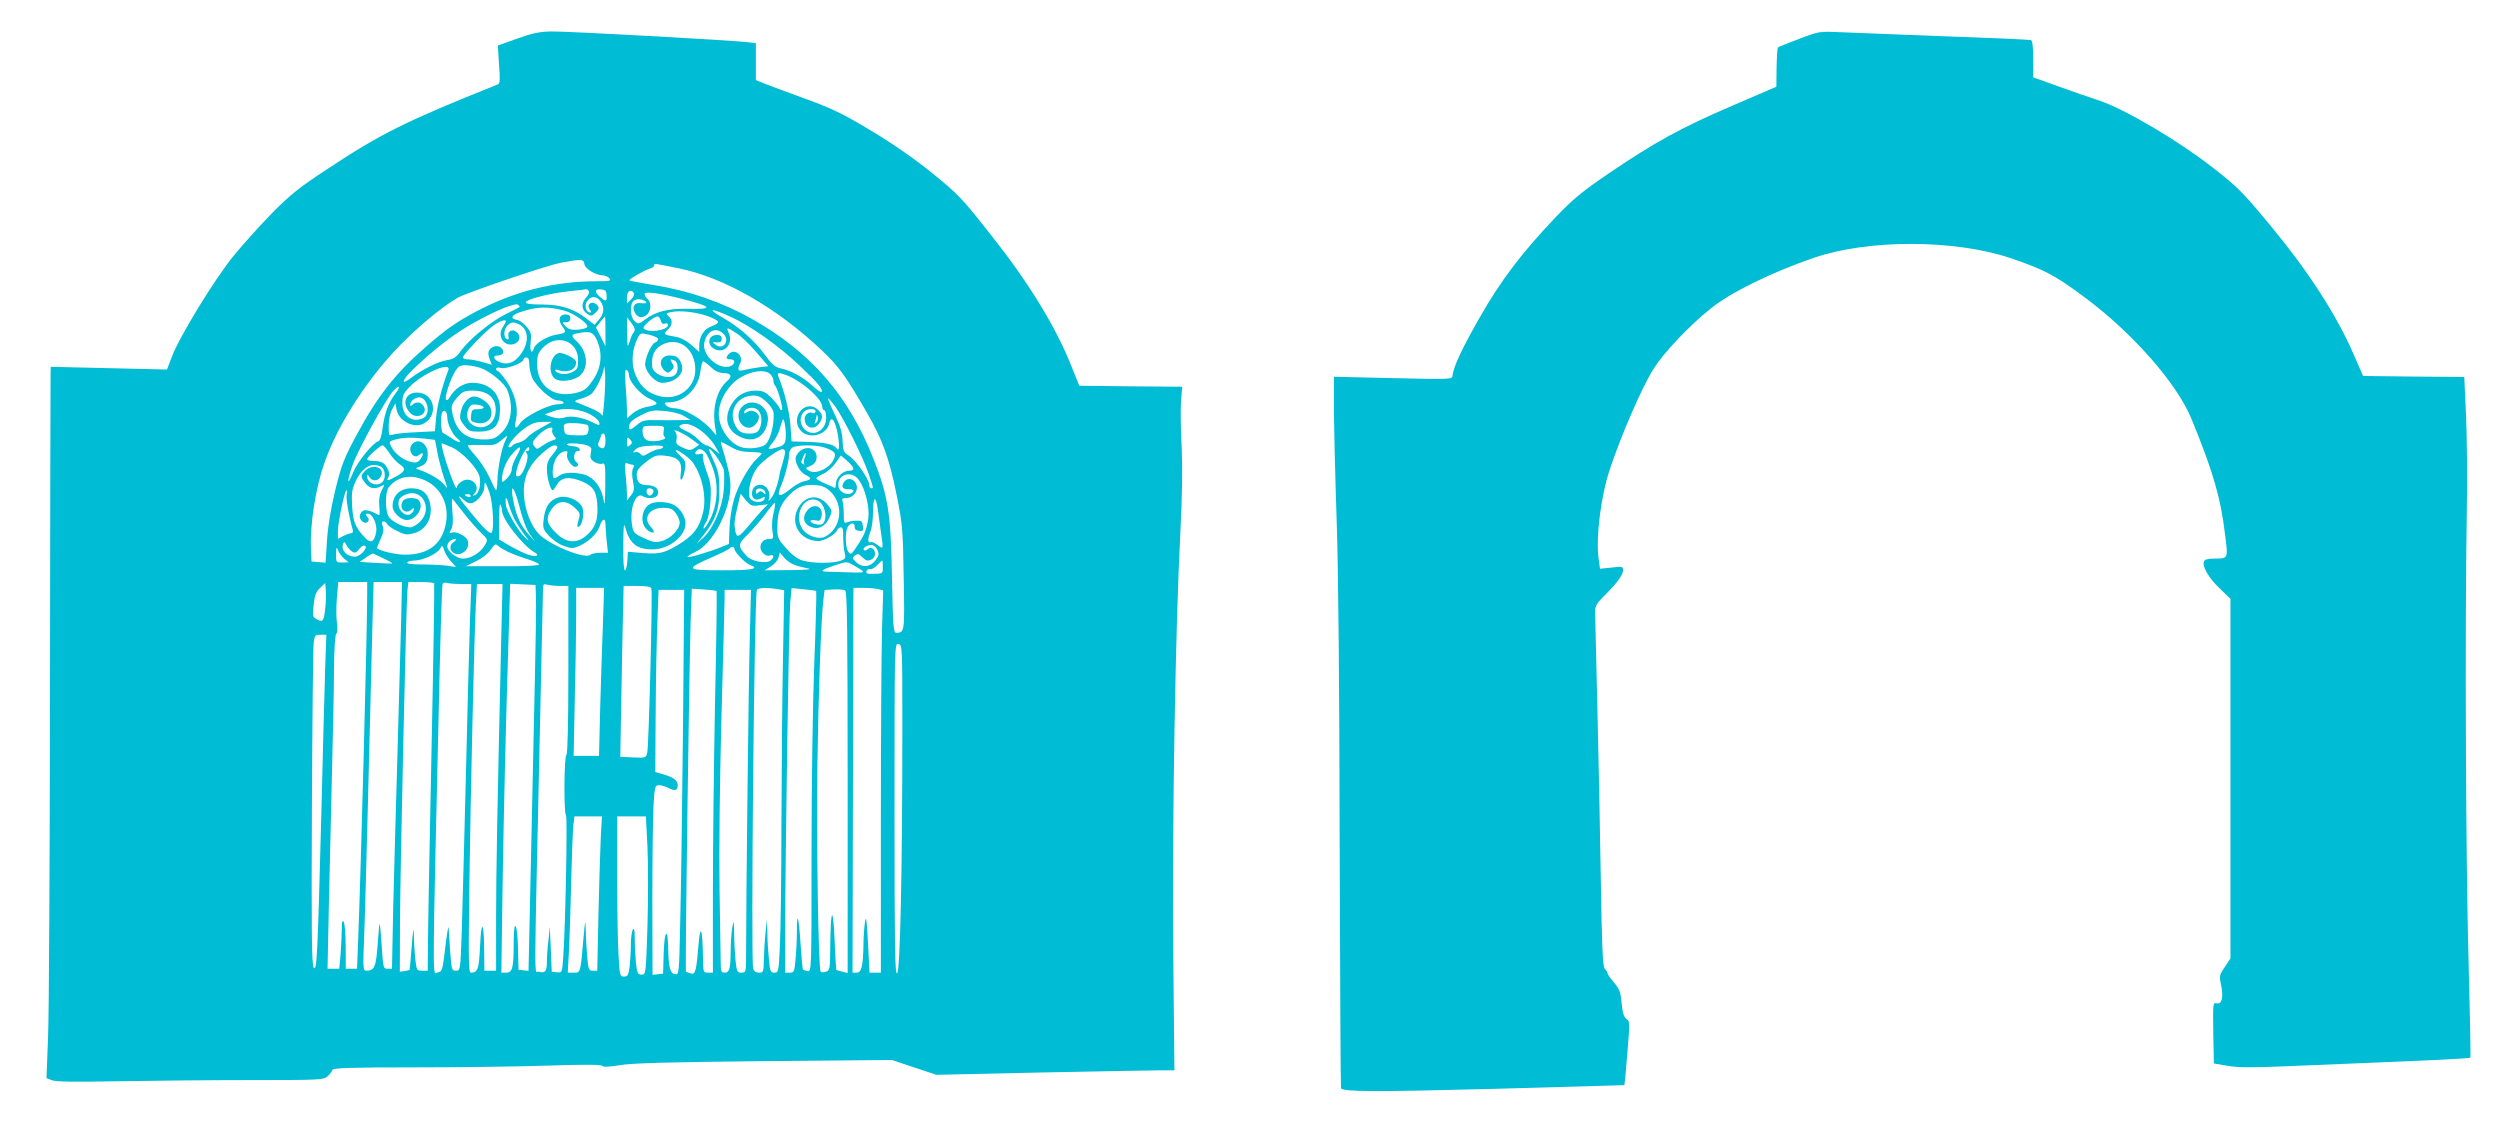
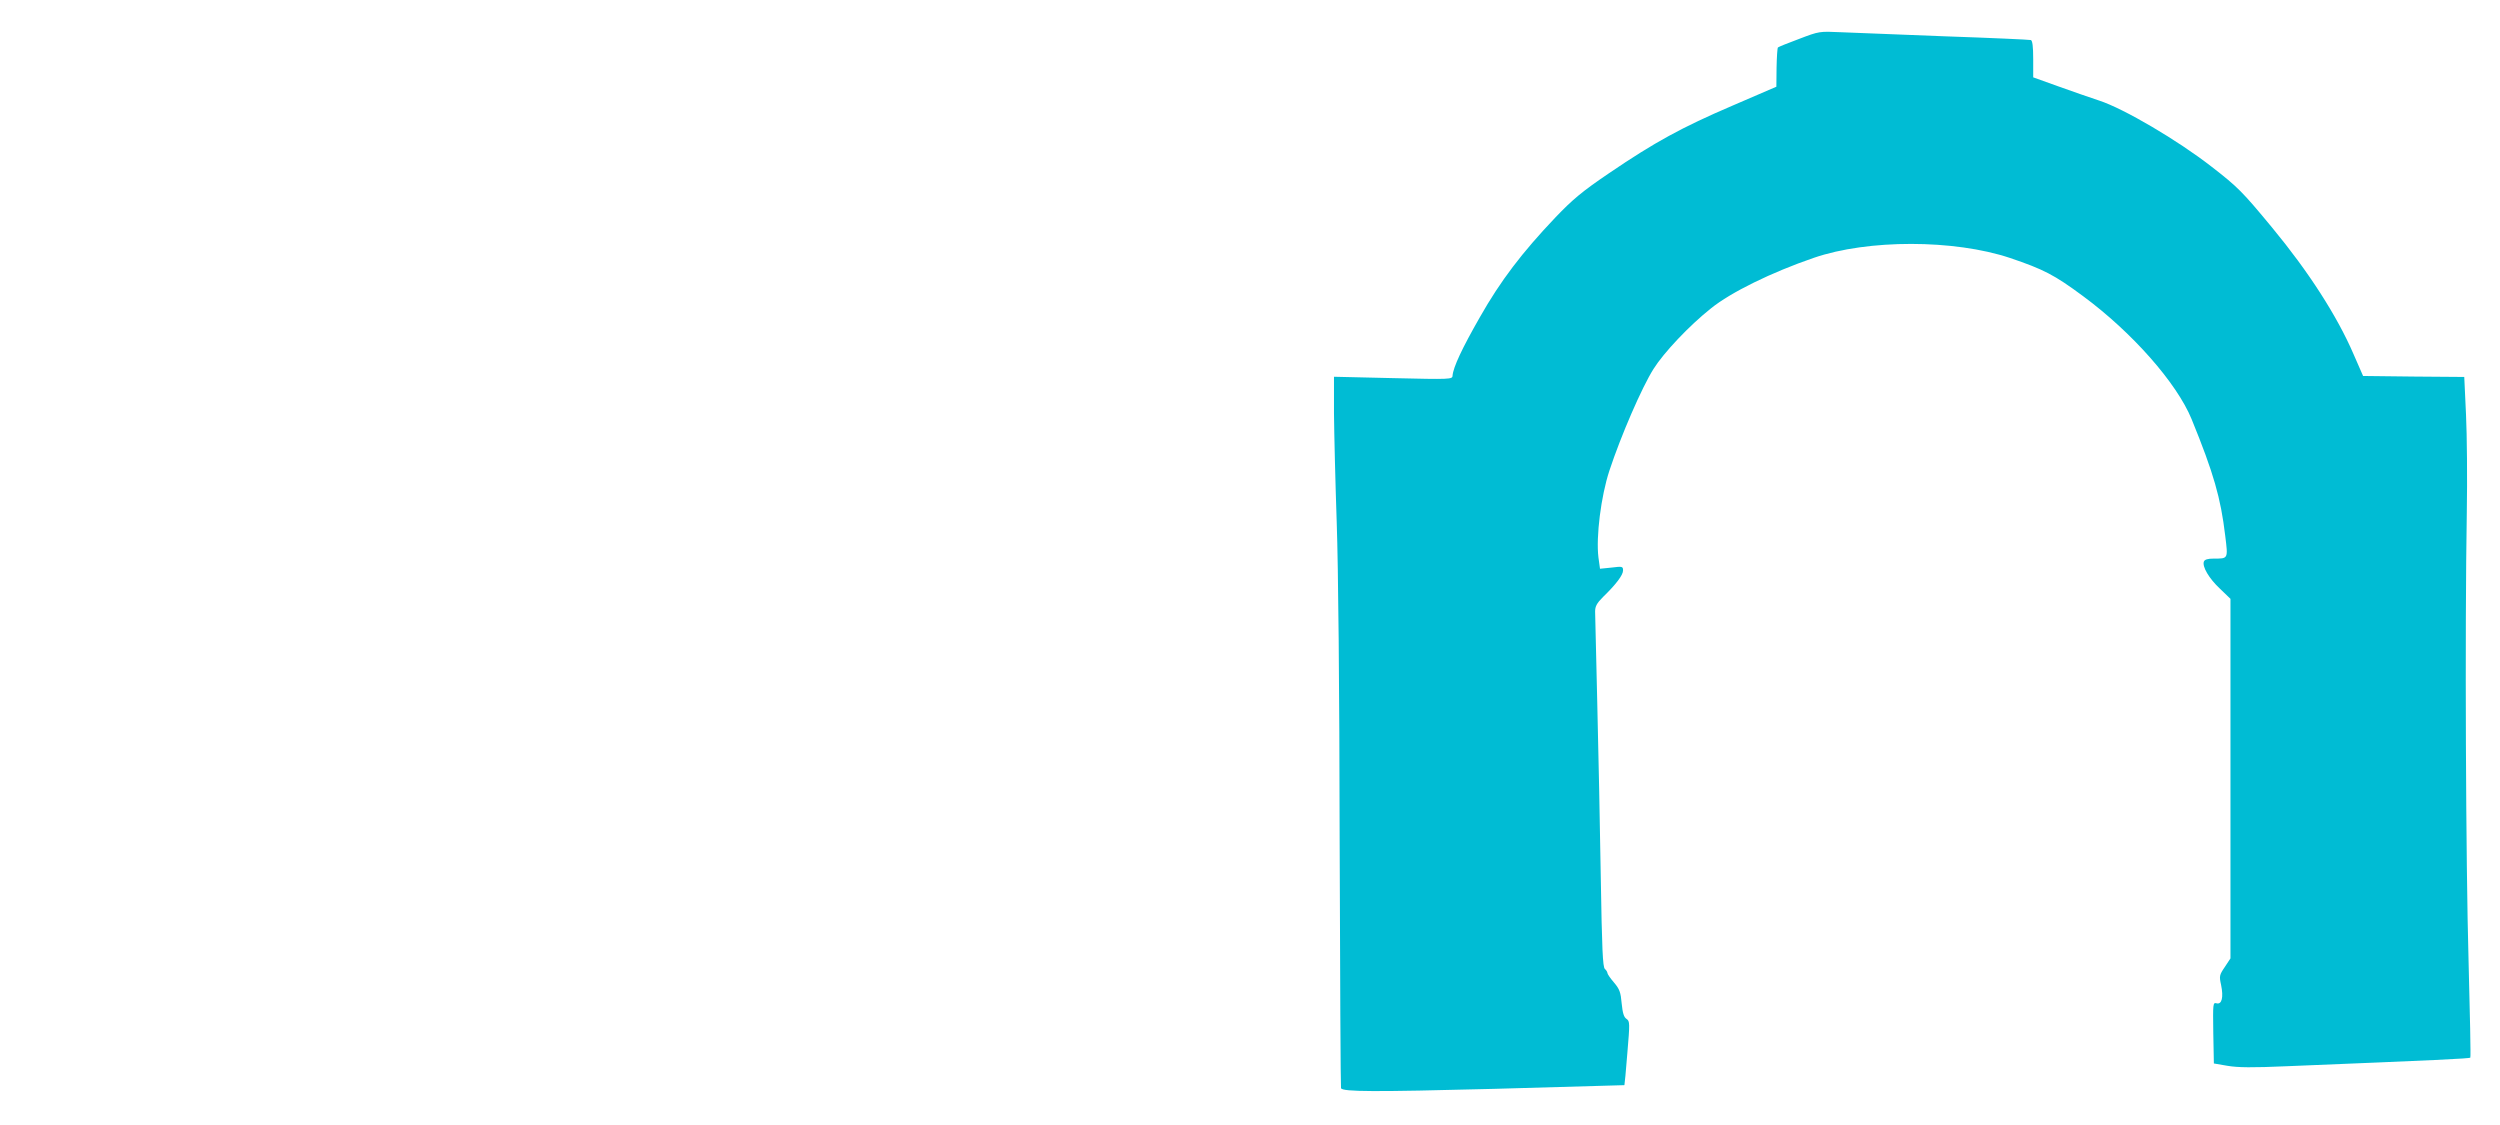
<svg xmlns="http://www.w3.org/2000/svg" version="1.0" width="1280pt" height="576pt" viewBox="0 0 1280 576" preserveAspectRatio="xMidYMid meet">
  <g transform="translate(0,576) scale(0.1,-0.1)" fill="#00bcd4" stroke="none">
-     <path d="M2647 5562 l-98 -35 6 -97 c6 -77 5 -98 -6 -102 -474 -190 -595 -250 -874 -434 -143 -94 -188 -130 -282 -225 -61 -63 -150 -161 -197 -219 -96 -117 -280 -418 -317 -519 l-24 -63 -297 7 -298 7 -1 -33 c-1 -19 -2 -745 -3 -1614 -1 -869 -5 -1673 -10 -1787 l-8 -208 28 -11 c21 -8 119 -9 339 -5 171 3 477 6 681 6 353 0 371 1 391 19 12 11 23 26 25 33 4 10 86 13 414 13 225 0 533 4 685 9 185 6 278 6 282 -1 4 -7 34 -6 89 3 61 11 254 16 738 21 l656 6 114 -38 114 -38 546 12 c300 6 574 11 609 11 l64 0 -6 608 c-6 648 11 1669 37 2157 9 185 11 320 6 430 -5 88 -6 193 -3 232 l6 73 -263 2 -264 3 -44 109 c-77 193 -216 420 -402 655 -154 196 -174 217 -305 323 -91 74 -202 151 -315 219 -149 89 -200 114 -347 167 -95 35 -188 69 -208 78 l-35 14 0 95 0 94 -42 5 c-82 10 -924 56 -1003 55 -64 -1 -100 -9 -178 -37z m345 -1154 c3 -24 57 -57 94 -58 12 0 27 -7 34 -15 11 -13 3 -15 -65 -15 -220 0 -424 -52 -623 -158 -98 -53 -149 -88 -254 -180 -155 -135 -246 -251 -356 -456 -62 -116 -74 -148 -106 -278 -23 -97 -38 -186 -42 -259 l-7 -110 -36 3 -36 3 -3 70 c-5 121 24 307 69 435 72 206 234 453 411 626 106 105 235 205 291 229 118 48 449 159 509 170 107 19 116 19 120 -7z m484 -22 c232 -47 502 -202 733 -421 87 -82 124 -135 228 -315 82 -142 116 -237 154 -425 30 -150 32 -177 36 -424 5 -277 5 -280 -38 -281 -15 0 -17 31 -22 283 -6 332 -19 414 -95 608 -127 323 -320 546 -622 716 -151 85 -320 144 -499 173 -68 11 -126 22 -128 24 -6 5 74 52 105 61 12 3 22 11 22 16 0 11 -13 13 126 -15z m-461 -117 c4 -6 -3 -21 -15 -34 -26 -28 -23 -62 7 -82 19 -13 24 -12 43 7 17 17 19 24 9 36 -6 8 -17 14 -25 14 -20 0 -27 -19 -14 -35 8 -10 9 -15 2 -15 -22 0 -32 36 -16 58 19 28 49 28 68 0 22 -31 20 -62 -7 -94 l-23 -27 -47 36 c-63 48 -128 68 -227 68 -58 0 -80 4 -77 12 5 16 122 45 222 56 44 4 83 9 87 10 4 0 10 -4 13 -10z m91 -21 c1 -33 -3 -34 -33 -9 -31 26 -29 43 5 39 22 -2 27 -8 28 -30z m140 11 c3 -6 -3 -21 -15 -32 l-21 -21 0 32 c0 32 21 45 36 21z m245 -29 c157 -40 166 -55 31 -51 -100 2 -165 -14 -218 -54 -34 -26 -36 -26 -55 -9 -23 21 -26 86 -4 104 8 7 25 10 40 6 34 -9 32 -24 -4 -18 -32 4 -47 -18 -31 -48 14 -26 35 -31 59 -14 25 18 28 66 6 84 -8 7 -15 18 -15 25 0 14 74 5 191 -25z m-832 -43 c-2 -2 -33 -17 -69 -35 -75 -37 -186 -128 -230 -188 -24 -34 -38 -43 -72 -48 -44 -7 -127 -48 -185 -92 -55 -41 -45 -10 15 48 103 99 216 186 313 238 115 64 211 102 223 89 5 -5 8 -10 5 -12z m232 -18 c44 -11 122 -66 116 -82 -2 -7 -24 -13 -48 -15 -35 -2 -49 2 -64 18 -18 20 -18 20 3 20 15 0 22 6 22 20 0 14 -7 20 -24 20 -33 0 -41 -28 -17 -61 23 -31 22 -34 -34 -43 -46 -9 -102 -43 -111 -68 -11 -36 -23 -16 -17 30 5 42 2 52 -21 79 -15 18 -36 33 -48 35 -39 6 -30 26 19 41 85 28 136 29 224 6z m731 -27 c28 -10 53 -23 55 -29 2 -6 -12 -16 -32 -23 -40 -13 -65 -52 -65 -101 l0 -31 -39 35 c-25 22 -55 38 -78 42 -66 11 -69 13 -45 36 26 24 28 51 5 70 -15 13 -13 15 13 21 42 10 126 1 186 -20z m115 -2 c104 -47 250 -150 356 -251 95 -89 124 -125 113 -136 -3 -3 -25 12 -50 35 -45 42 -107 75 -163 87 -24 5 -43 22 -79 71 -52 71 -131 141 -211 186 -86 49 -66 53 34 8z m-637 -77 l0 -76 -24 48 -25 48 22 28 c12 15 23 28 25 28 1 1 2 -34 2 -76z m283 56 c4 -15 11 -20 21 -16 10 4 16 1 16 -7 0 -29 -109 -43 -125 -16 -6 10 54 60 71 60 7 0 14 -10 17 -21z m-133 -45 c0 -6 -3 -14 -7 -18 -5 -4 -13 -24 -19 -44 -11 -35 -12 -32 -13 43 l-1 80 20 -25 c11 -14 20 -30 20 -36z m-660 41 c0 -3 -7 -17 -16 -30 -31 -48 9 -105 61 -85 28 11 33 41 10 60 -21 18 -48 4 -42 -21 3 -13 1 -19 -6 -16 -21 7 -19 52 3 72 16 15 26 17 47 9 62 -22 68 -99 12 -167 -32 -39 -69 -48 -110 -27 -25 14 -25 30 0 30 26 0 36 17 20 36 -15 19 -49 14 -63 -8 -8 -13 -7 -26 1 -47 l11 -29 -47 14 c-25 7 -58 14 -73 14 -16 0 -28 4 -28 10 0 15 121 140 160 166 33 22 60 30 60 19z m1179 -60 c22 -13 68 -57 102 -97 l63 -73 -50 -6 c-27 -4 -61 -10 -76 -14 -30 -8 -35 2 -19 33 21 40 -26 81 -57 50 -18 -18 -15 -28 9 -28 31 0 20 -34 -13 -38 -63 -7 -134 65 -122 123 12 60 58 83 96 48 38 -34 3 -89 -38 -58 -18 14 -18 15 6 12 19 -1 25 3 25 18 0 14 -7 20 -24 20 -49 0 -54 -57 -6 -75 50 -19 90 34 66 86 -13 30 -10 30 38 -1z m-713 -36 c30 -68 24 -138 -18 -202 -28 -42 -44 -56 -75 -65 -121 -36 -213 26 -213 144 0 43 5 57 28 82 72 77 182 38 182 -62 0 -40 -3 -47 -30 -61 -30 -16 -75 -12 -86 7 -4 7 2 7 17 2 48 -15 89 4 89 43 0 16 -70 52 -90 45 -41 -12 -56 -95 -23 -127 26 -27 110 -15 140 19 39 45 27 122 -26 170 -27 24 -27 34 2 39 69 13 83 9 103 -34z m314 5 c0 -7 -7 -15 -16 -18 -22 -8 -57 -93 -50 -121 10 -41 55 -85 86 -85 68 0 118 48 99 97 -12 33 -26 43 -60 43 -48 0 -62 -48 -23 -81 12 -10 18 -9 32 5 14 13 14 20 4 36 -13 22 -12 23 12 14 19 -7 21 -55 4 -72 -30 -30 -115 -1 -119 41 -5 56 11 91 51 112 85 44 170 -20 170 -128 0 -92 -85 -157 -176 -137 -60 14 -97 42 -124 97 -30 60 -28 138 6 204 12 25 15 25 58 15 25 -6 46 -16 46 -22z m-660 -128 c0 -18 6 -49 14 -68 20 -46 99 -118 130 -118 14 0 28 -4 31 -10 4 -6 -9 -10 -30 -10 -45 0 -170 -63 -192 -97 -23 -35 -32 -28 -21 19 13 59 -5 132 -48 196 -20 28 -40 52 -45 52 -5 0 -9 5 -9 11 0 7 10 9 25 5 28 -7 115 26 115 43 0 6 7 11 15 11 10 0 15 -10 15 -34z m930 -16 c23 -21 42 -30 66 -30 37 0 45 -18 18 -40 -55 -47 -80 -144 -61 -245 7 -37 6 -39 -8 -20 -47 62 -150 125 -205 125 -15 0 -33 7 -40 15 -11 13 -8 15 14 15 78 0 151 70 162 157 3 29 10 53 14 53 4 0 22 -13 40 -30z m-546 -170 c-4 -52 -9 -88 -11 -78 -2 9 -27 26 -56 37 -29 12 -61 26 -72 30 -17 7 -14 10 21 20 22 6 48 19 56 28 25 29 58 100 60 130 1 15 3 6 6 -22 2 -27 0 -93 -4 -145z m-633 166 c49 -17 124 -80 137 -114 33 -86 20 -171 -32 -219 -31 -29 -43 -33 -88 -33 -95 0 -146 44 -163 141 -6 31 -2 41 25 73 29 32 37 36 82 36 64 0 105 -27 114 -76 13 -72 -36 -126 -98 -108 -40 12 -57 50 -40 89 10 22 18 26 44 23 42 -4 47 -23 6 -23 -30 0 -33 -3 -36 -32 -3 -28 0 -32 27 -38 56 -12 91 27 72 78 -10 26 -56 57 -84 57 -27 0 -58 -35 -67 -75 -8 -35 -6 -44 16 -72 23 -30 30 -33 77 -33 79 1 107 32 107 118 0 80 -56 132 -142 132 -45 0 -90 -29 -116 -75 -6 -11 -14 -16 -18 -12 -10 9 20 102 46 145 17 27 25 32 57 32 21 -1 54 -7 74 -14z m-166 -13 c-32 -83 -57 -180 -62 -240 l-6 -71 -96 -5 c-53 -2 -106 -8 -118 -12 -22 -7 -23 -5 -23 44 0 29 7 66 17 84 l17 32 7 -34 c13 -61 96 -99 145 -66 72 47 44 155 -41 155 -59 0 -79 -54 -37 -102 32 -38 95 -10 72 31 -12 23 -40 27 -58 9 -7 -7 -12 -8 -12 -2 0 16 14 31 37 38 48 15 75 -84 29 -105 -56 -26 -106 11 -106 77 0 36 6 51 33 79 68 73 223 140 202 88z m925 -22 c0 -34 59 -102 107 -123 50 -22 47 -30 -19 -42 -21 -4 -51 -18 -68 -32 l-30 -26 0 44 c0 23 -3 81 -7 127 -5 63 -3 82 5 77 7 -4 12 -15 12 -25z m724 3 c9 -8 16 -23 16 -33 0 -9 4 -21 9 -26 13 -14 42 -117 35 -124 -4 -3 -9 1 -12 9 -3 8 -22 32 -42 53 -32 31 -44 37 -81 37 -59 0 -104 -29 -131 -84 -29 -61 -15 -114 39 -146 74 -44 141 -12 154 73 11 75 -76 126 -129 77 -41 -38 -18 -110 34 -110 27 0 57 40 48 63 -8 22 -42 31 -59 17 -10 -8 -15 -9 -15 -2 0 18 33 30 57 21 26 -9 38 -47 28 -86 -8 -33 -21 -43 -57 -43 -40 0 -57 10 -73 41 -41 79 17 163 107 153 31 -3 87 -59 89 -89 4 -57 -17 -138 -41 -160 -22 -20 -94 -27 -130 -13 -60 23 -110 100 -110 169 0 53 29 114 74 158 56 54 157 79 190 45z m83 -5 c79 -30 183 -122 183 -162 0 -10 5 -17 10 -17 6 0 10 -18 10 -39 0 -49 -39 -86 -80 -76 -50 12 -68 76 -31 109 20 18 67 14 55 -5 -3 -5 -9 -7 -14 -4 -16 10 -40 -7 -40 -29 0 -47 48 -62 74 -24 21 30 20 44 -4 68 -64 64 -151 -40 -88 -107 41 -43 130 -20 143 37 10 47 31 21 45 -57 10 -62 7 -90 -8 -67 -13 20 -64 30 -163 32 l-66 2 -6 83 c-5 69 -32 178 -62 250 -8 20 2 21 42 6z m-2001 -92 c-37 -48 -57 -103 -67 -177 -4 -39 -13 -66 -21 -69 -29 -8 -107 -104 -129 -158 -32 -80 -35 -51 -3 38 27 76 170 336 207 377 32 34 41 26 13 -11z m2251 -69 c43 -61 140 -255 169 -340 28 -83 27 -78 14 -78 -5 0 -10 8 -10 19 0 27 -67 123 -102 147 -29 18 -32 25 -34 77 -2 43 -12 78 -41 137 -21 44 -36 80 -33 80 4 0 20 -19 37 -42z m-1253 -41 c23 -12 42 -30 44 -40 4 -17 2 -17 -35 1 -49 25 -112 36 -143 24 -17 -6 -39 -5 -65 3 -22 7 -38 13 -35 14 3 1 23 8 45 16 52 20 136 12 189 -18z m-734 -14 c0 -33 28 -90 51 -107 10 -7 16 -15 13 -19 -3 -3 -21 5 -40 18 -19 13 -39 25 -45 27 -12 4 -15 91 -4 108 10 17 25 1 25 -27z m1212 7 l33 -20 -50 -1 c-27 -1 -82 -1 -121 0 -63 1 -75 -1 -102 -24 -37 -31 -44 -31 -40 -2 2 15 20 31 58 50 50 26 62 28 122 23 41 -4 81 -14 100 -26z m677 -34 c-9 -8 -10 -7 -5 7 3 10 7 24 7 30 1 7 3 4 6 -7 3 -10 -1 -23 -8 -30z m-157 -86 c-3 -24 -11 -32 -41 -40 -53 -15 -55 -13 -28 20 14 16 31 46 37 67 6 21 14 45 17 53 8 20 21 -63 15 -100z m-1252 59 c-30 -16 -62 -38 -70 -49 -8 -10 -27 -22 -43 -26 -15 -3 -30 -10 -33 -15 -3 -5 -10 -9 -16 -9 -20 0 30 62 77 96 38 27 58 34 94 34 l46 0 -55 -31z m236 16 c7 -2 9 -15 7 -29 -5 -25 -9 -26 -63 -25 -56 2 -58 3 -62 30 -4 24 -1 29 21 32 25 3 73 -1 97 -8z m579 -27 c27 -19 59 -53 74 -78 l26 -45 -29 23 c-16 12 -34 22 -40 22 -7 0 -25 13 -40 29 -15 16 -45 37 -67 46 -28 13 -36 21 -27 27 25 15 56 8 103 -24z m-187 -3 c-3 -14 -1 -28 5 -32 14 -9 -20 -21 -58 -22 -38 -1 -55 15 -55 51 0 27 1 28 56 28 55 0 56 -1 52 -25z m-571 3 c-2 -7 2 -20 10 -30 13 -14 12 -17 -9 -23 -13 -4 -36 -17 -51 -27 -27 -20 -29 -20 -42 -2 -12 17 -10 23 23 57 34 35 79 51 69 25z m715 -47 l38 -28 -23 -16 c-22 -14 -28 -14 -61 1 -32 15 -37 20 -32 43 3 14 0 32 -7 38 -21 22 43 -7 85 -38z m-442 -5 c0 -38 -9 -49 -29 -36 -9 5 -11 14 -6 26 8 17 10 25 14 39 0 3 6 5 11 5 6 0 10 -15 10 -34z m-513 -3 c-18 -37 -38 -135 -40 -200 -1 -29 -4 -53 -7 -53 -3 0 -18 30 -34 66 -16 35 -49 85 -72 111 -24 26 -41 49 -38 52 3 3 35 4 72 3 59 -3 71 0 97 22 38 32 38 32 22 -1z m-411 11 l51 -6 13 -67 c7 -36 21 -90 31 -120 24 -67 23 -69 0 -39 -18 23 -79 58 -126 73 -19 7 -19 8 5 16 31 13 40 26 40 66 0 51 -47 82 -78 51 -29 -29 3 -83 33 -58 22 19 27 7 9 -19 -13 -18 -23 -22 -46 -17 -40 8 -85 41 -103 76 -15 29 -15 29 17 39 40 11 87 13 154 5z m1053 -8 c9 -10 8 -16 -4 -26 -13 -11 -15 -8 -15 14 0 30 3 32 19 12z m613 -60 c32 -1 58 -4 58 -7 0 -3 -10 -14 -22 -25 -40 -35 -98 -137 -119 -208 -12 -40 -23 -107 -24 -151 l-3 -80 -34 -14 c-59 -25 -178 -60 -178 -52 0 4 18 15 40 25 88 39 180 212 180 341 0 42 -15 107 -47 209 -6 18 -1 16 43 -9 38 -22 62 -29 106 -29z m-1527 23 c54 -25 131 -108 140 -149 9 -40 -2 -87 -23 -95 -14 -5 -15 -4 -4 6 38 40 -17 95 -64 64 -13 -8 -24 -21 -24 -28 -1 -24 -23 27 -55 124 -17 55 -28 99 -23 99 4 0 28 -10 53 -21z m690 11 c23 -9 26 -14 20 -39 -5 -24 -2 -33 18 -46 13 -8 32 -13 41 -9 14 5 16 -6 15 -112 -1 -96 -3 -110 -9 -71 -11 63 -50 113 -98 127 -52 14 -105 12 -128 -5 -29 -22 -34 -18 -34 20 0 58 32 105 71 105 4 0 6 -7 3 -15 -8 -19 22 -65 41 -65 17 0 20 16 5 25 -17 10 -12 55 6 55 27 0 9 25 -19 25 -14 1 -29 4 -33 8 -11 11 71 8 101 -3z m-1011 -40 c14 -22 37 -47 51 -56 35 -23 31 -37 -14 -62 -47 -26 -55 -27 -42 -5 6 12 5 26 -5 44 -15 30 -32 39 -75 39 -16 0 -29 4 -29 9 0 11 67 71 79 71 5 0 20 -18 35 -40z m859 34 c4 -4 -7 -22 -23 -41 -23 -26 -30 -43 -30 -75 0 -41 18 -108 30 -108 3 0 12 13 22 29 22 39 66 43 133 14 57 -26 73 -55 74 -141 1 -61 -15 -99 -59 -136 -48 -40 -100 -36 -150 12 -51 48 -58 78 -28 122 32 48 74 52 118 13 30 -27 32 -31 22 -67 -8 -28 -8 -36 1 -33 18 6 30 68 19 98 -15 37 -76 64 -120 53 -46 -12 -71 -47 -78 -110 -6 -46 -4 -53 25 -86 17 -19 50 -43 75 -52 39 -15 48 -15 78 -3 50 21 95 64 108 102 13 40 30 46 30 11 0 -12 3 -51 6 -85 l7 -61 -40 0 c-21 0 -44 -5 -49 -10 -26 -26 -211 49 -266 107 -39 41 -70 119 -75 193 -7 87 20 153 89 215 48 43 67 52 81 39z m542 -4 c-3 -5 -14 -10 -23 -10 -9 0 -31 -9 -49 -19 -28 -17 -33 -18 -44 -5 -7 8 -19 12 -27 9 -12 -4 -13 -3 -3 9 14 17 38 23 104 25 30 0 46 -3 42 -9z m826 -1 c55 -19 64 -31 45 -66 -20 -39 -80 -69 -115 -57 -13 5 -24 12 -23 17 1 4 3 6 5 5 1 -1 12 4 25 11 32 17 31 68 -3 83 -28 13 -69 -8 -80 -41 -8 -27 20 -79 50 -93 33 -15 31 -24 -7 -32 -17 -3 -51 -22 -74 -42 -53 -42 -69 -38 -47 14 22 51 43 132 43 164 0 15 8 32 18 37 23 14 121 14 163 0z m-1575 -43 c-14 -25 -26 -55 -26 -69 0 -13 -11 -34 -25 -47 -23 -22 -25 -22 -25 -4 0 40 22 96 52 129 42 49 55 44 24 -9z m64 34 c0 -5 -5 -10 -12 -10 -9 0 -9 -3 -1 -11 16 -16 -18 -113 -41 -117 -15 -3 -17 1 -11 30 14 63 65 148 65 108z m838 -69 c48 -69 70 -176 52 -253 -19 -81 -50 -121 -132 -170 -76 -44 -96 -48 -218 -36 l-35 3 -3 -47 c-2 -27 -7 -48 -13 -48 -5 0 -9 53 -8 128 1 99 3 119 10 92 23 -83 58 -112 139 -113 82 -1 170 67 170 133 0 34 -28 78 -60 95 -33 17 -93 20 -121 5 -49 -27 -54 -110 -8 -138 30 -19 36 -6 10 22 -41 44 -6 96 64 96 35 0 48 -5 64 -26 12 -15 21 -37 21 -50 0 -34 -46 -82 -91 -94 -34 -9 -46 -7 -93 15 -52 25 -54 27 -61 74 -11 81 21 162 55 141 24 -16 70 -12 77 6 11 28 -11 49 -51 50 -41 0 -56 15 -56 55 0 20 12 36 48 64 42 33 52 36 95 32 68 -6 91 -30 83 -87 -4 -32 -3 -41 5 -33 6 6 13 29 16 51 5 35 2 44 -21 65 -14 13 -26 27 -26 30 0 13 71 -37 88 -62z m64 52 c8 -10 25 -46 38 -81 30 -83 25 -184 -15 -262 -14 -28 -29 -49 -32 -46 -3 3 2 17 12 32 11 18 19 55 23 110 4 71 1 92 -19 146 -13 35 -22 71 -20 81 2 15 -2 17 -18 12 -20 -6 -28 4 -14 18 11 12 29 8 45 -10z m94 -90 c3 -18 3 -67 -1 -108 -8 -88 -55 -194 -106 -240 l-33 -30 36 45 c62 79 82 134 81 230 0 70 -4 95 -26 144 -15 32 -27 61 -27 65 2 19 71 -77 76 -106z m314 94 c0 -8 -6 -34 -13 -58 -8 -24 -14 -48 -15 -54 -6 -44 -26 -104 -43 -125 -11 -15 -17 -18 -13 -7 11 30 -5 66 -31 73 -31 8 -55 -11 -55 -43 0 -28 21 -39 49 -24 17 10 20 9 15 -4 -9 -22 -61 -19 -74 4 -15 30 5 116 37 157 30 37 108 94 130 94 7 0 13 -6 13 -13z m100 -31 c-5 -13 -6 -27 -2 -32 4 -4 1 -4 -6 0 -7 4 -11 10 -9 14 2 4 7 15 10 25 4 9 9 17 11 17 3 0 1 -11 -4 -24z m242 -41 c13 -17 9 -25 -15 -25 -31 0 -67 -35 -67 -66 0 -14 -3 -24 -7 -22 -5 3 -27 13 -50 23 -24 10 -43 22 -43 26 0 5 16 15 35 23 19 8 47 33 62 54 l28 40 25 -21 c14 -12 28 -26 32 -32z m-1121 5 c6 0 6 -7 0 -18 -6 -11 -6 -36 0 -66 8 -41 6 -52 -11 -73 l-20 -26 0 35 c0 19 -3 63 -7 98 -6 58 -5 63 11 57 10 -4 22 -7 27 -7z m-1290 -10 c22 -12 26 -59 7 -78 -26 -26 -78 -7 -78 28 1 12 2 12 11 -2 14 -24 46 -23 59 3 24 44 -41 68 -80 29 -25 -25 -25 -31 1 -64 22 -28 48 -33 80 -15 20 10 20 10 3 -22 -11 -22 -15 -47 -12 -81 3 -27 2 -47 -1 -46 -63 34 -85 34 -98 2 -8 -22 23 -52 39 -36 8 8 8 15 -2 27 -10 12 -10 15 4 15 24 0 49 -57 42 -95 -10 -51 -28 -60 -58 -27 -49 52 -60 79 -65 159 -4 65 -1 86 16 125 34 74 83 104 132 78z m2447 -68 c32 -45 55 -138 48 -194 -8 -58 -20 -88 -60 -147 -27 -41 -30 -43 -43 -26 -15 22 -17 98 -3 126 13 24 38 25 36 2 -1 -12 7 -19 22 -21 20 -3 23 0 20 25 -3 24 -7 28 -33 27 -16 0 -38 -4 -47 -8 -16 -7 -18 -2 -18 42 0 28 -3 57 -6 66 -5 12 0 16 18 16 34 0 62 33 54 64 -8 33 -45 45 -63 20 -18 -25 -11 -39 20 -39 28 1 35 -9 16 -20 -20 -13 -59 5 -65 29 -16 64 65 94 104 38z m-2207 -9 c77 -44 112 -132 89 -227 -23 -97 -92 -146 -206 -146 -51 0 -144 23 -144 35 0 2 9 22 19 46 14 30 17 49 10 66 -6 17 -5 23 5 23 8 0 16 -6 19 -14 3 -7 26 -23 51 -35 38 -19 50 -21 85 -11 66 17 101 86 81 160 -13 49 -42 70 -95 70 -58 -1 -95 -37 -95 -93 0 -27 35 -64 66 -69 47 -7 95 56 72 96 -12 22 -74 21 -86 0 -22 -39 16 -72 46 -42 8 8 12 8 12 1 0 -6 -7 -16 -15 -23 -24 -20 -65 12 -65 50 0 23 7 33 30 45 86 44 151 -65 81 -136 -16 -16 -39 -29 -50 -29 -38 0 -98 31 -112 57 -18 34 -17 126 2 149 48 59 124 69 200 27z m315 -55 c18 -52 25 -191 11 -205 -9 -9 -40 21 -108 104 -61 74 -77 103 -35 64 17 -16 31 -21 45 -16 28 9 61 53 61 81 0 36 6 29 26 -28z m1745 6 c71 -68 58 -189 -27 -232 -31 -16 -89 3 -114 37 -50 71 6 180 77 148 36 -16 53 -91 26 -118 -12 -12 -63 -1 -63 13 0 6 11 7 25 4 20 -5 26 -2 31 19 13 52 -40 74 -74 30 -26 -33 -18 -68 20 -83 40 -15 72 1 94 46 15 33 15 36 -3 61 -45 61 -114 59 -153 -4 -50 -81 4 -175 101 -175 29 0 87 34 95 55 4 8 12 15 19 15 10 0 13 -14 12 -47 0 -27 3 -63 7 -80 8 -30 6 -34 -20 -44 -36 -14 -138 -14 -191 0 -28 8 -54 26 -87 63 -41 45 -46 57 -46 97 0 82 11 119 48 162 45 53 84 70 145 66 36 -3 55 -11 78 -33z m-1538 -220 l28 -39 -31 35 c-43 47 -65 93 -80 167 -22 106 1 91 29 -19 17 -68 36 -118 54 -144z m631 228 c8 -13 -11 -35 -23 -28 -16 10 -14 36 3 36 8 0 17 -4 20 -8z m574 -12 c4 -12 2 -13 -10 -3 -11 10 -17 10 -26 1 -9 -9 -12 -8 -12 6 0 22 41 19 48 -4z m-2143 -12 c-5 -19 12 -115 31 -180 3 -11 0 -18 -8 -18 -7 0 -25 -7 -40 -14 l-28 -15 0 39 c0 33 19 136 36 193 8 25 15 21 9 -5z m635 -8 c0 -5 -7 -7 -15 -4 -8 4 -15 8 -15 10 0 2 7 4 15 4 8 0 15 -4 15 -10z m1479 -47 l43 5 -26 -26 c-14 -15 -44 -49 -67 -77 -58 -69 -67 -73 -75 -30 -6 36 -4 53 16 138 l12 49 27 -33 c25 -29 31 -32 70 -26z m-1254 -73 c10 -19 32 -53 48 -75 31 -40 31 -40 3 -15 -31 28 -93 134 -96 165 -5 45 3 47 14 5 7 -25 21 -61 31 -80z m-258 30 c28 -36 67 -80 87 -99 35 -34 35 -34 18 -63 -22 -38 -71 -68 -111 -68 -33 0 -81 37 -81 63 0 18 20 37 39 37 11 0 9 -4 -6 -15 -41 -29 0 -80 45 -56 24 13 34 38 27 63 -8 23 -59 50 -81 41 -14 -5 -15 -3 -4 17 9 16 11 45 6 94 -4 39 -3 66 2 61 5 -6 31 -39 59 -75z m2117 25 c3 -22 10 -71 15 -110 15 -100 15 -99 -15 -76 -15 11 -30 18 -34 16 -17 -11 -19 14 -5 49 9 20 15 66 15 108 0 76 14 84 24 13z m-1924 -9 c0 -44 108 -181 167 -214 30 -17 7 -25 -33 -12 -21 7 -63 28 -93 45 l-56 33 0 95 c0 52 3 90 7 84 4 -7 8 -21 8 -31z m1390 -15 c-7 -28 -9 -68 -5 -91 6 -38 6 -40 -19 -40 -38 0 -56 -42 -31 -70 11 -13 25 -18 37 -14 22 7 24 -9 3 -26 -22 -18 -98 -4 -122 23 -46 50 -46 60 3 108 25 24 66 72 92 106 25 35 48 61 50 58 2 -2 -1 -27 -8 -54z m-2157 -195 c14 -9 21 -7 36 13 11 14 23 21 30 16 17 -10 -26 -55 -51 -55 -43 0 -74 33 -61 66 4 12 8 11 17 -7 6 -12 19 -27 29 -33z m795 0 c18 -9 62 -26 97 -37 36 -11 65 -24 65 -29 0 -6 -74 -10 -187 -9 l-188 0 53 26 c32 15 63 40 75 59 19 28 24 31 37 20 8 -8 30 -21 48 -30z m-289 -50 l26 -29 -49 7 c-27 3 -84 6 -128 6 -50 0 -77 4 -73 10 3 6 21 10 38 10 42 1 112 33 129 59 13 21 13 21 22 -6 5 -16 20 -41 35 -57z m2183 59 c10 -22 8 -30 -9 -53 -26 -36 -68 -40 -99 -11 -22 21 -22 23 -6 35 14 10 20 9 35 -7 10 -10 22 -19 27 -19 23 0 40 14 40 35 0 26 -22 39 -39 22 -6 -6 -14 -7 -18 -3 -9 9 16 26 40 26 9 0 23 -11 29 -25z m-2729 -46 l22 -18 -32 -1 c-32 0 -33 1 -32 43 0 36 2 39 10 19 5 -13 19 -32 32 -43z m1997 52 c0 -17 53 -72 77 -82 56 -21 19 -29 -137 -29 -189 0 -194 6 -59 65 50 22 93 43 96 48 6 10 23 9 23 -2z m-1797 -50 c27 -12 47 -24 45 -26 -2 -1 -40 0 -85 3 l-82 5 32 22 c18 13 34 22 37 21 3 -1 27 -12 53 -25z m2102 -32 c17 -7 48 -15 70 -19 27 -5 -3 -8 -90 -9 l-130 -1 32 20 c18 11 35 31 39 46 l7 26 21 -26 c11 -14 35 -31 51 -37z m350 -31 c11 -10 1 -11 -85 -8 -36 1 -77 3 -92 3 -44 0 -33 10 35 32 62 21 62 21 97 1 19 -10 39 -23 45 -28z m105 18 c0 -33 -1 -33 -45 -34 -36 -1 -43 2 -38 14 3 8 11 13 18 10 7 -2 23 6 36 20 12 13 24 24 26 24 2 0 3 -15 3 -34z m-2855 -213 c-7 -65 -12 -71 -46 -52 -18 9 -19 17 -13 72 5 49 12 67 33 87 l26 25 3 -35 c2 -19 1 -63 -3 -97z m215 75 c0 -188 -32 -1408 -46 -1765 l-6 -153 -29 0 -29 0 0 113 c0 61 -5 119 -10 127 -7 11 -10 1 -10 -36 0 -28 -3 -85 -6 -127 l-7 -77 -30 0 -30 0 7 333 c4 182 11 490 16 682 5 193 10 428 10 522 1 102 6 175 12 179 6 4 7 26 3 56 -4 27 -4 85 0 128 l7 80 74 0 74 0 0 -62z m174 -130 c-3 -106 -12 -416 -19 -688 -8 -272 -18 -631 -22 -797 l-6 -303 -23 0 c-21 0 -22 5 -29 108 -7 111 -12 148 -15 97 -1 -16 -5 -68 -9 -114 -8 -84 -17 -101 -55 -101 -17 0 -18 9 -12 163 4 89 13 423 21 742 8 319 18 694 21 833 l7 252 73 0 72 0 -4 -192z m169 185 c2 -5 -4 -397 -14 -873 -10 -476 -18 -920 -18 -987 l-1 -123 -29 0 c-27 0 -28 2 -35 61 -3 34 -7 89 -7 123 -1 43 -5 26 -11 -59 -5 -66 -10 -121 -11 -121 -1 -1 -13 -4 -26 -6 l-24 -3 1 265 c3 340 32 1632 38 1688 l5 42 64 0 c35 0 66 -3 68 -7z m134 -3 l56 0 -7 -197 c-4 -109 -13 -468 -21 -798 -8 -330 -18 -687 -21 -793 -7 -191 -7 -192 -30 -192 -21 0 -22 5 -29 98 -3 53 -7 108 -8 122 -1 14 -9 -31 -17 -100 -14 -117 -16 -125 -37 -128 -30 -4 -31 -157 7 1503 6 259 13 476 16 484 2 7 11 10 20 7 9 -3 41 -6 71 -6z m209 -292 c-20 -879 -26 -1179 -26 -1420 l0 -268 -30 0 -30 0 -1 103 c-1 149 -15 165 -21 23 -6 -119 -11 -135 -47 -136 -12 0 -13 65 -8 443 7 506 25 1268 33 1435 l6 112 65 0 66 0 -7 -292z m178 222 c2 -36 -1 -213 -5 -395 -4 -181 -13 -597 -20 -923 l-13 -593 -25 3 -26 3 -3 113 c-3 133 -22 154 -22 23 0 -125 -6 -151 -38 -151 l-25 0 6 428 c6 389 16 818 33 1360 l6 203 65 -3 65 -3 2 -65z m124 60 l42 0 0 -429 c0 -276 -4 -432 -10 -436 -12 -7 -14 -296 -2 -310 8 -10 -3 -565 -14 -723 -6 -83 -6 -83 -32 -80 l-27 3 -5 115 -5 115 -7 -70 c-5 -38 -8 -89 -8 -112 0 -46 -10 -58 -41 -48 -25 8 -25 -150 6 1270 8 358 15 665 15 684 0 30 2 33 23 27 12 -3 41 -6 65 -6z m467 -12 c7 -18 -13 -807 -21 -841 -6 -27 -8 -28 -72 -25 l-66 3 2 125 c1 69 5 266 8 438 l7 312 69 0 c46 0 70 -4 73 -12z m-248 -180 c-4 -101 -10 -294 -14 -430 l-6 -248 -65 0 -65 0 6 293 c4 160 7 354 7 430 l0 137 72 0 71 0 -6 -182z m582 166 c2 -2 -1 -257 -8 -566 -6 -310 -11 -749 -11 -975 l0 -413 -25 0 c-25 0 -25 1 -26 88 -2 133 -13 166 -22 62 -12 -145 -16 -161 -41 -154 -11 4 -22 8 -24 9 -5 4 17 1563 24 1791 l6 170 61 -4 c34 -2 64 -6 66 -8z m311 10 l35 -6 -6 -341 c-4 -188 -7 -567 -8 -843 0 -275 -4 -562 -8 -637 -6 -132 -7 -137 -28 -137 -20 0 -23 7 -28 67 -4 38 -8 100 -8 138 l-2 70 -7 -65 c-4 -36 -8 -98 -9 -137 -1 -70 -2 -73 -25 -73 -16 0 -26 7 -30 23 -12 45 6 1898 19 1935 5 13 48 15 105 6z m199 -10 c2 -2 -2 -169 -10 -372 -8 -208 -14 -629 -14 -972 0 -599 0 -605 -20 -602 -11 2 -22 6 -24 8 -2 2 -7 60 -12 130 -9 142 -19 175 -19 63 0 -41 -3 -104 -7 -142 -5 -62 -8 -67 -29 -67 l-24 0 0 208 c1 404 19 1613 26 1687 l7 74 61 -6 c33 -3 63 -7 65 -9z m161 -981 l0 -975 -27 7 c-16 4 -29 8 -31 9 -1 2 -6 73 -9 157 -8 178 -20 159 -22 -33 -1 -119 -2 -127 -22 -133 -11 -4 -24 -4 -27 0 -12 11 -22 667 -17 1055 5 357 19 758 31 852 l6 47 46 3 c26 2 53 -1 60 -6 9 -7 12 -215 12 -983z m159 990 l23 -6 -6 -196 c-3 -108 -6 -548 -6 -978 l0 -783 -29 0 -29 0 -8 153 c-6 118 -10 142 -15 107 -4 -25 -8 -76 -8 -115 -2 -111 -10 -145 -35 -145 l-21 0 2 903 c1 496 2 939 2 985 l1 82 53 0 c28 0 63 -3 76 -7z m-1002 -705 c-4 -387 -10 -830 -14 -986 -6 -280 -6 -283 -27 -280 -25 4 -33 34 -35 136 -2 110 -20 86 -23 -30 l-3 -103 -27 -3 -27 -3 -1 383 c0 211 3 429 6 486 6 95 8 102 28 102 11 0 34 -7 50 -15 32 -17 46 -12 46 14 0 25 -20 40 -72 56 l-43 12 2 304 c1 167 5 377 9 467 l6 162 66 0 65 0 -6 -702z m342 460 c-6 -212 -19 -1329 -19 -1615 0 -102 0 -103 -24 -103 -21 0 -24 5 -30 61 -3 34 -7 96 -7 138 -1 71 -2 73 -10 31 -4 -25 -8 -80 -8 -122 -1 -90 -6 -108 -32 -108 -16 0 -19 8 -19 53 0 28 -3 196 -6 372 -3 191 1 549 10 889 9 313 16 587 16 608 l0 38 68 0 67 0 -6 -242z m-2174 -155 c-3 -93 -12 -433 -20 -758 -19 -728 -23 -802 -39 -779 -10 13 -12 189 -9 818 2 441 6 820 9 844 5 39 7 42 35 42 l30 0 -6 -167z m2955 -312 c0 -727 -11 -1249 -27 -1255 -11 -5 -13 139 -13 843 0 844 0 849 20 844 20 -5 20 -14 20 -432z m-1544 -558 c-3 -60 -8 -237 -12 -395 l-6 -288 -23 0 c-20 0 -23 6 -29 77 -3 42 -7 103 -7 137 -2 52 -3 46 -11 -39 -16 -189 -15 -185 -50 -185 l-31 0 7 128 c3 70 8 231 11 357 3 127 8 249 11 273 l5 42 71 0 70 0 -6 -107z m239 -49 c4 -86 4 -268 0 -405 -8 -248 -8 -249 -30 -249 -20 0 -23 7 -29 61 -3 34 -6 89 -6 123 0 43 -3 57 -10 46 -5 -8 -10 -42 -10 -75 0 -33 -3 -84 -6 -112 -6 -46 -10 -53 -29 -53 -21 0 -22 5 -28 107 -4 58 -7 243 -7 410 l0 303 74 0 73 0 8 -156z" />
    <path d="M9212 5561 c-57 -21 -106 -41 -109 -44 -3 -3 -6 -50 -7 -104 l-1 -97 -225 -97 c-259 -111 -398 -187 -632 -346 -137 -93 -185 -133 -274 -226 -171 -180 -281 -324 -387 -511 -91 -159 -137 -257 -140 -300 -1 -18 -11 -19 -304 -12 l-303 7 0 -188 c1 -103 7 -354 14 -558 8 -232 14 -839 15 -1630 2 -693 5 -1263 7 -1267 12 -18 166 -19 781 -3 367 10 669 19 670 19 1 1 8 75 15 164 13 154 13 163 -4 175 -14 9 -20 30 -25 79 -5 58 -11 74 -39 107 -19 22 -34 44 -34 49 0 5 -6 15 -13 21 -11 9 -15 103 -21 468 -4 252 -12 654 -18 893 -6 239 -11 450 -11 469 0 26 8 42 41 75 67 65 102 112 102 135 0 21 -3 22 -59 15 l-59 -6 -8 58 c-13 106 13 313 56 444 59 179 166 426 226 521 52 83 183 222 294 310 101 82 311 185 527 259 276 95 718 95 1005 -1 171 -58 226 -86 373 -195 252 -186 480 -445 556 -630 113 -277 149 -403 172 -596 15 -121 16 -118 -59 -118 -31 0 -46 -5 -50 -15 -10 -25 26 -87 83 -140 l53 -51 0 -920 0 -921 -29 -44 c-28 -41 -29 -47 -19 -92 13 -63 4 -101 -23 -94 -19 5 -19 0 -17 -151 l3 -157 70 -12 c53 -9 127 -10 305 -2 764 31 934 39 938 44 3 2 -2 226 -9 497 -14 490 -19 1699 -9 2293 3 171 1 397 -4 502 l-9 193 -259 2 -259 3 -49 112 c-84 195 -230 422 -417 648 -153 185 -175 207 -309 311 -173 135 -450 298 -576 339 -46 15 -140 48 -210 73 l-128 46 0 93 c0 66 -4 95 -12 98 -7 2 -204 11 -438 19 -234 9 -474 19 -535 21 -109 5 -111 5 -213 -34z" />
  </g>
</svg>